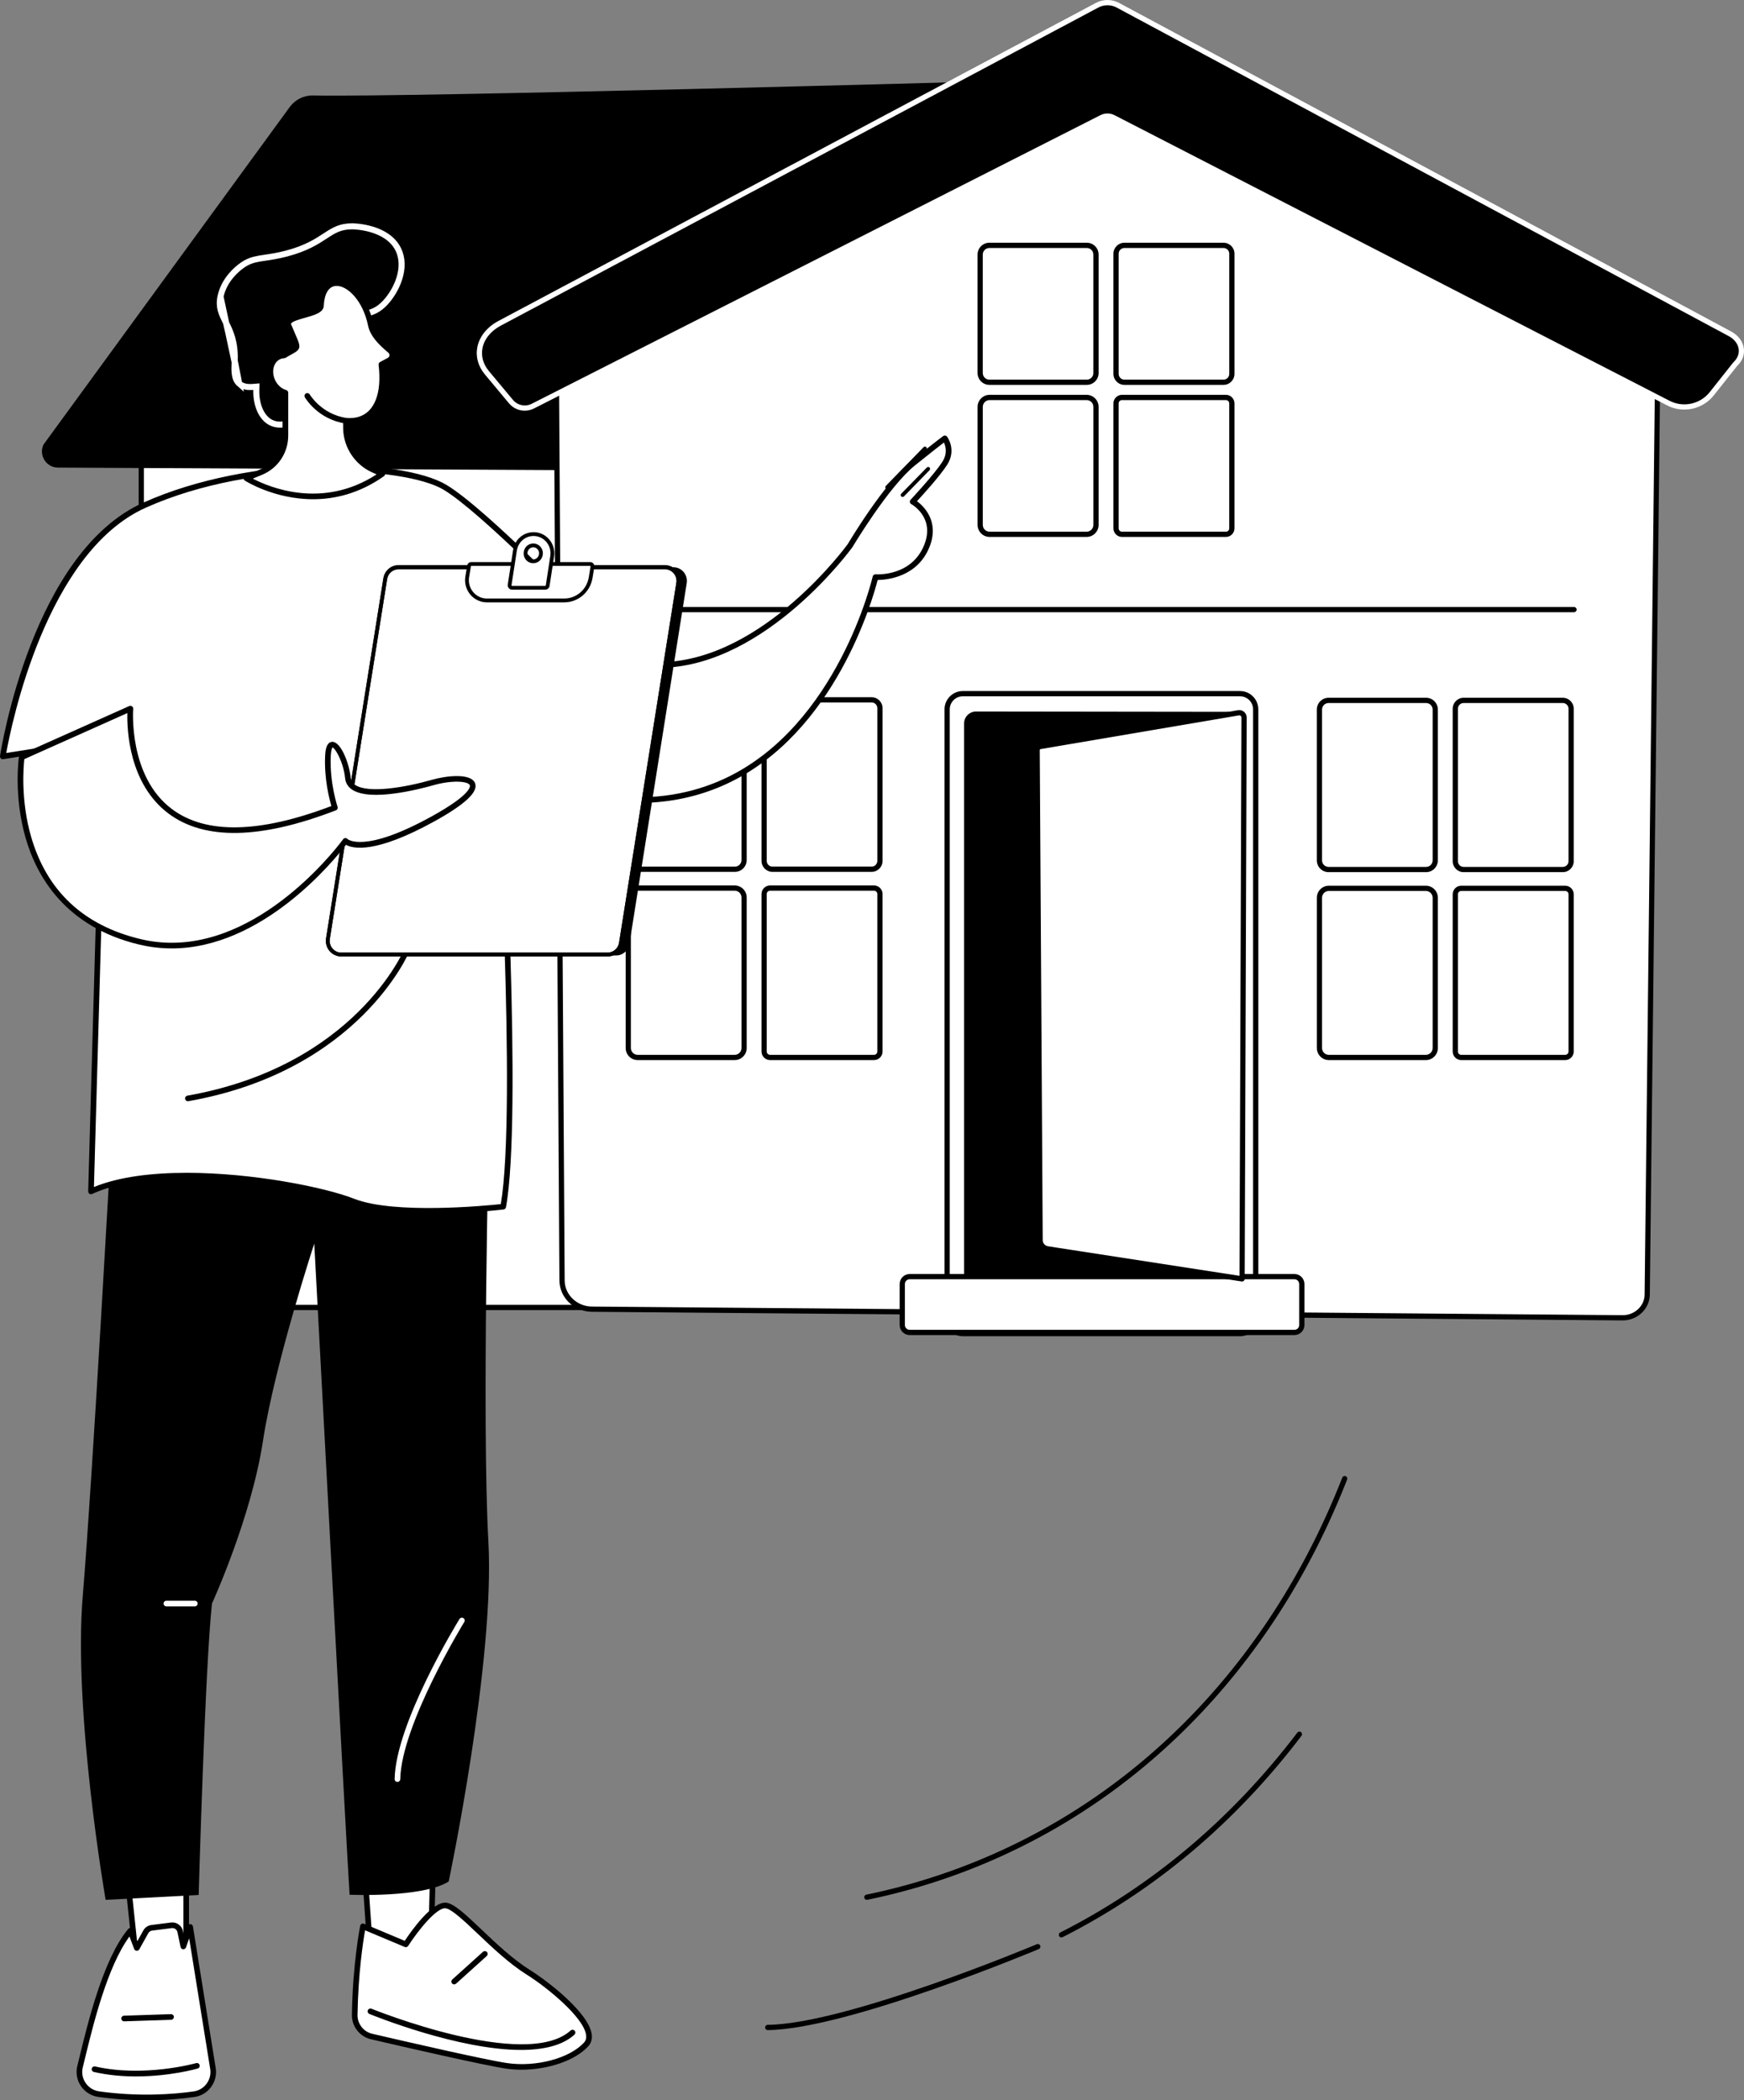
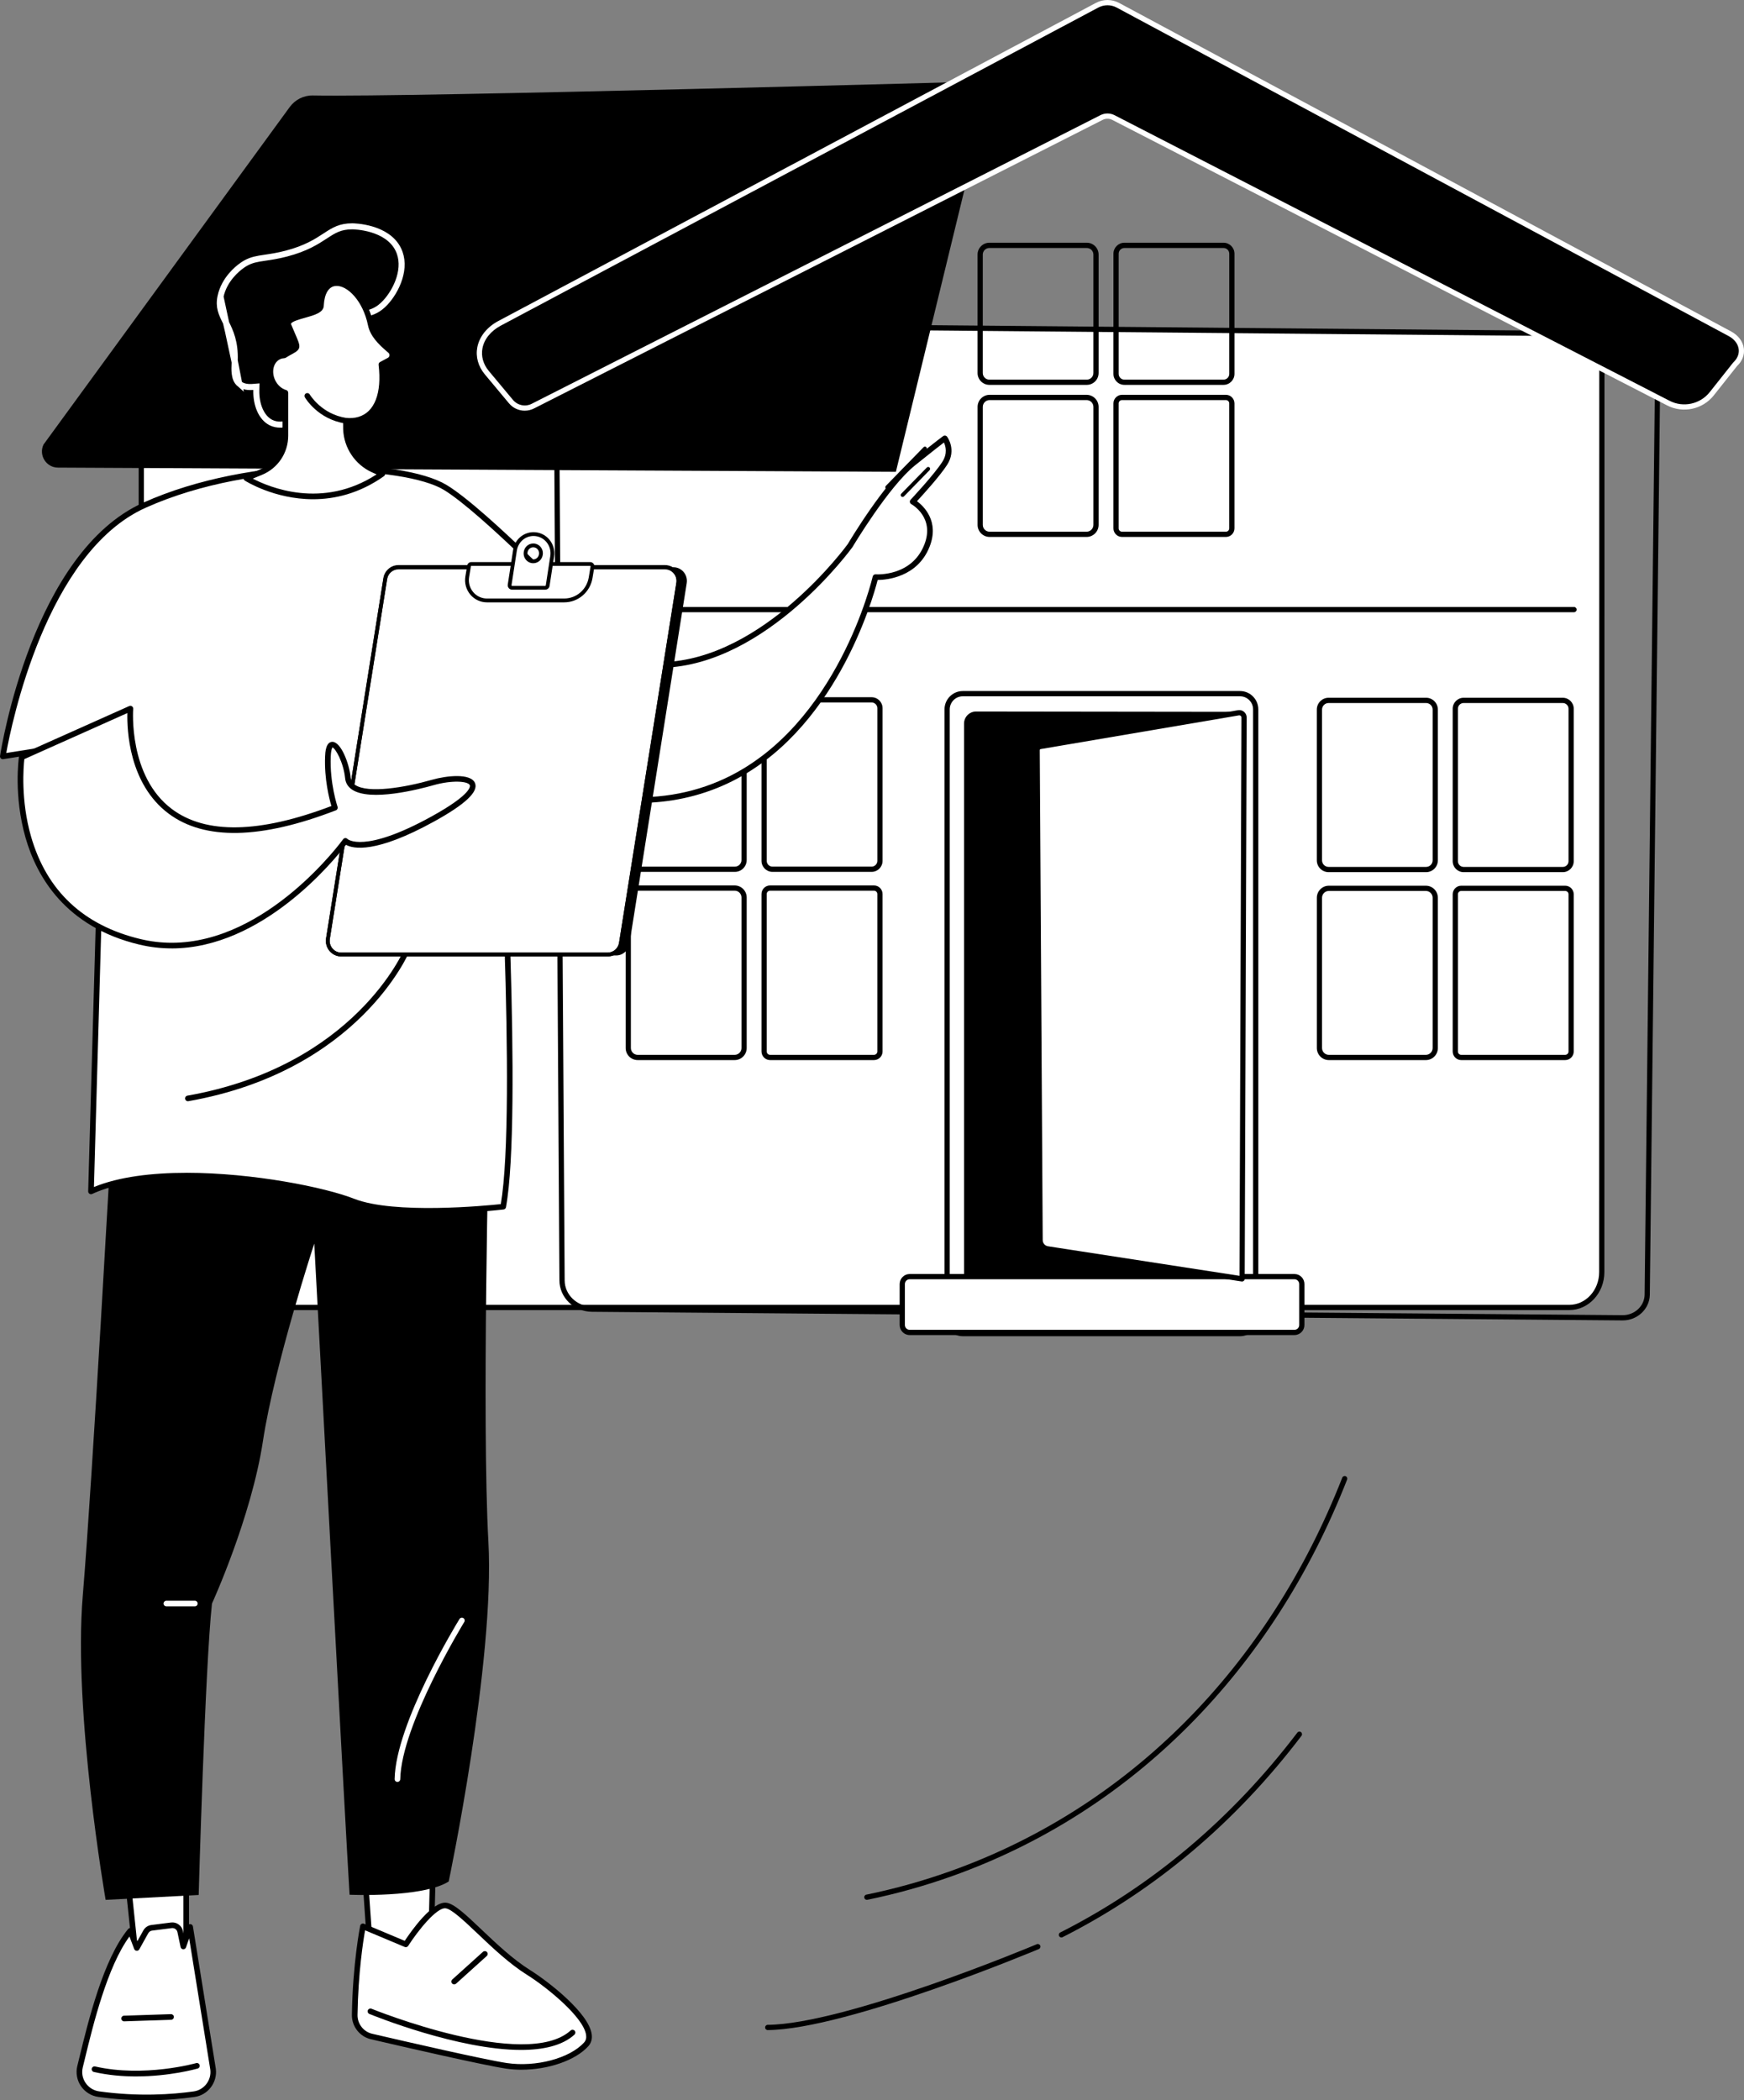
<svg xmlns="http://www.w3.org/2000/svg" width="289" height="348" viewBox="0 0 289 348" fill="none">
  <rect x="0" y="0" width="289" height="348" fill="#808080" stroke="none" />
  <path d="M260.047 216.64H23.41V53.149L265.447 55.311L265.429 210.782C265.429 214.016 263.018 216.638 260.047 216.638V216.64Z" fill="white" />
  <path d="M260.049 217.074H23.412C23.173 217.074 22.98 216.879 22.98 216.64V53.15C22.98 53.033 23.026 52.923 23.108 52.84C23.19 52.759 23.31 52.722 23.416 52.714L265.452 54.876C265.69 54.878 265.88 55.071 265.88 55.31L265.862 210.78C265.862 214.25 263.254 217.072 260.047 217.072L260.049 217.074ZM23.843 216.204H260.049C262.779 216.204 264.999 213.772 264.999 210.782L265.017 55.742L23.845 53.588V216.204H23.843Z" fill="black" />
  <path d="M148.456 78.177L9.6 77.479C7.659 77.469 6.382 75.442 7.202 73.672L48.008 17.738C48.906 16.505 50.342 15.787 51.861 15.817C68.209 16.14 164.19 13.458 164.19 13.458L148.458 78.175L148.456 78.177Z" fill="black" />
  <path d="M75.674 143.614H59.236C58.238 143.614 57.426 142.797 57.426 141.793V116.497C57.426 115.493 58.238 114.677 59.236 114.677H75.674C76.673 114.677 77.485 115.493 77.485 116.497V141.793C77.485 142.797 76.673 143.614 75.674 143.614ZM59.236 115.546C58.714 115.546 58.291 115.972 58.291 116.497V141.793C58.291 142.318 58.714 142.744 59.236 142.744H75.674C76.196 142.744 76.62 142.318 76.62 141.793V116.497C76.62 115.972 76.196 115.546 75.674 115.546H59.236Z" fill="black" />
  <path d="M53.023 143.614H36.864C35.789 143.614 34.914 142.735 34.914 141.654V116.635C34.914 115.555 35.789 114.675 36.864 114.675H53.023C54.098 114.675 54.973 115.555 54.973 116.635V141.654C54.973 142.735 54.098 143.614 53.023 143.614ZM36.864 115.547C36.266 115.547 35.779 116.036 35.779 116.637V141.656C35.779 142.257 36.266 142.746 36.864 142.746H53.023C53.622 142.746 54.108 142.257 54.108 141.656V116.637C54.108 116.036 53.622 115.547 53.023 115.547H36.864Z" fill="black" />
  <path d="M76.067 174.8H58.842C58.061 174.8 57.426 174.161 57.426 173.376V147.287C57.426 146.502 58.061 145.863 58.842 145.863H76.067C76.847 145.863 77.483 146.502 77.483 147.287V173.376C77.483 174.161 76.847 174.8 76.067 174.8ZM58.844 146.732C58.54 146.732 58.293 146.981 58.293 147.287V173.376C58.293 173.682 58.54 173.93 58.844 173.93H76.069C76.373 173.93 76.62 173.682 76.62 173.376V147.287C76.62 146.981 76.373 146.732 76.069 146.732H58.844Z" fill="black" />
  <path d="M52.986 174.8H36.905C35.808 174.8 34.918 173.902 34.918 172.802V147.862C34.918 146.76 35.81 145.864 36.905 145.864H52.986C54.083 145.864 54.973 146.762 54.973 147.862V172.802C54.973 173.904 54.081 174.8 52.986 174.8ZM36.905 146.732C36.285 146.732 35.781 147.239 35.781 147.862V172.802C35.781 173.425 36.285 173.932 36.905 173.932H52.986C53.606 173.932 54.11 173.425 54.11 172.802V147.862C54.11 147.239 53.606 146.732 52.986 146.732H36.905Z" fill="black" />
-   <path d="M93.133 212.141L92.168 57.36L185.534 15.45L274.73 57.976L272.957 214.565C272.902 216.683 271.084 218.368 268.872 218.35L98.081 216.922C95.34 216.898 93.131 214.764 93.131 212.141H93.133Z" fill="white" />
  <path d="M268.913 218.784C268.899 218.784 268.887 218.784 268.874 218.784L98.083 217.356C95.118 217.33 92.705 214.993 92.703 212.143L91.738 57.362C91.738 57.191 91.838 57.033 91.995 56.962L185.361 15.052C185.477 15.001 185.608 15.003 185.722 15.056L274.918 57.581C275.071 57.654 275.168 57.81 275.166 57.98L273.393 214.569C273.334 216.902 271.325 218.784 268.911 218.784H268.913ZM92.607 57.642L93.57 212.139C93.57 214.518 95.598 216.468 98.091 216.488L268.881 217.916C268.891 217.916 268.903 217.916 268.913 217.916C270.864 217.916 272.484 216.415 272.531 214.555L274.301 58.252L185.534 15.932L92.607 57.645V57.642Z" fill="black" />
  <path d="M258.975 144.511H242.537C241.539 144.511 240.727 143.694 240.727 142.69V117.435C240.727 116.431 241.539 115.615 242.537 115.615H258.975C259.974 115.615 260.786 116.431 260.786 117.435V142.69C260.786 143.694 259.974 144.511 258.975 144.511ZM242.537 116.486C242.015 116.486 241.592 116.912 241.592 117.437V142.692C241.592 143.217 242.015 143.643 242.537 143.643H258.975C259.497 143.643 259.921 143.217 259.921 142.692V117.437C259.921 116.912 259.497 116.486 258.975 116.486H242.537Z" fill="black" />
  <path d="M236.32 144.51H220.161C219.086 144.51 218.211 143.631 218.211 142.55V117.575C218.211 116.494 219.086 115.614 220.161 115.614H236.32C237.395 115.614 238.27 116.494 238.27 117.575V142.55C238.27 143.631 237.395 144.51 236.32 144.51ZM220.161 116.486C219.562 116.486 219.076 116.975 219.076 117.577V142.552C219.076 143.153 219.562 143.642 220.161 143.642H236.32C236.919 143.642 237.405 143.153 237.405 142.552V117.577C237.405 116.975 236.919 116.486 236.32 116.486H220.161Z" fill="black" />
  <path d="M259.367 175.649H242.143C241.362 175.649 240.727 175.01 240.727 174.225V148.179C240.727 147.394 241.362 146.755 242.143 146.755H259.367C260.148 146.755 260.784 147.394 260.784 148.179V174.225C260.784 175.01 260.148 175.649 259.367 175.649ZM242.145 147.625C241.841 147.625 241.593 147.873 241.593 148.179V174.225C241.593 174.531 241.841 174.779 242.145 174.779H259.369C259.673 174.779 259.921 174.531 259.921 174.225V148.179C259.921 147.873 259.673 147.625 259.369 147.625H242.145Z" fill="black" />
  <path d="M236.283 175.649H220.202C219.105 175.649 218.215 174.751 218.215 173.651V148.755C218.215 147.652 219.107 146.757 220.202 146.757H236.283C237.379 146.757 238.27 147.654 238.27 148.755V173.651C238.27 174.753 237.378 175.649 236.283 175.649ZM220.2 147.625C219.58 147.625 219.076 148.132 219.076 148.755V173.651C219.076 174.274 219.58 174.781 220.2 174.781H236.281C236.901 174.781 237.405 174.274 237.405 173.651V148.755C237.405 148.132 236.901 147.625 236.281 147.625H220.2Z" fill="black" />
  <path d="M202.756 63.769H186.318C185.32 63.769 184.508 62.952 184.508 61.948V42.041C184.508 41.037 185.32 40.22 186.318 40.22H202.756C203.755 40.22 204.567 41.037 204.567 42.041V61.948C204.567 62.952 203.755 63.769 202.756 63.769ZM186.32 41.092C185.798 41.092 185.375 41.518 185.375 42.042V61.95C185.375 62.475 185.798 62.901 186.32 62.901H202.758C203.28 62.901 203.704 62.475 203.704 61.95V42.042C203.704 41.518 203.28 41.092 202.758 41.092H186.32Z" fill="black" />
  <path d="M180.102 63.769H163.942C162.867 63.769 161.992 62.889 161.992 61.808V42.18C161.992 41.099 162.867 40.22 163.942 40.22H180.102C181.176 40.22 182.051 41.099 182.051 42.18V61.808C182.051 62.889 181.176 63.769 180.102 63.769ZM163.942 41.092C163.344 41.092 162.857 41.581 162.857 42.182V61.81C162.857 62.411 163.344 62.901 163.942 62.901H180.102C180.7 62.901 181.186 62.411 181.186 61.81V42.182C181.186 41.581 180.7 41.092 180.102 41.092H163.942Z" fill="black" />
  <path d="M203.149 88.967H185.924C185.143 88.967 184.508 88.328 184.508 87.543V66.844C184.508 66.059 185.143 65.42 185.924 65.42H203.149C203.929 65.42 204.565 66.059 204.565 66.844V87.543C204.565 88.328 203.929 88.967 203.149 88.967ZM185.924 66.29C185.62 66.29 185.373 66.538 185.373 66.844V87.543C185.373 87.848 185.62 88.097 185.924 88.097H203.149C203.453 88.097 203.7 87.848 203.7 87.543V66.844C203.7 66.538 203.453 66.29 203.149 66.29H185.924Z" fill="black" />
  <path d="M180.064 88.967H163.983C162.887 88.967 161.996 88.069 161.996 86.969V67.42C161.996 66.317 162.889 65.422 163.983 65.422H180.064C181.161 65.422 182.051 66.319 182.051 67.42V86.969C182.051 88.071 181.159 88.967 180.064 88.967ZM163.983 66.29C163.363 66.29 162.859 66.797 162.859 67.42V86.969C162.859 87.592 163.363 88.099 163.983 88.099H180.064C180.684 88.099 181.188 87.592 181.188 86.969V67.42C181.188 66.797 180.684 66.29 180.064 66.29H163.983Z" fill="black" />
  <path d="M144.44 144.463H128.002C127.003 144.463 126.191 143.646 126.191 142.642V117.346C126.191 116.342 127.003 115.525 128.002 115.525H144.44C145.438 115.525 146.25 116.342 146.25 117.346V142.642C146.25 143.646 145.438 144.463 144.44 144.463ZM128.002 116.395C127.48 116.395 127.056 116.821 127.056 117.346V142.642C127.056 143.167 127.48 143.593 128.002 143.593H144.44C144.962 143.593 145.385 143.167 145.385 142.642V117.346C145.385 116.821 144.962 116.395 144.44 116.395H128.002Z" fill="black" />
  <path d="M121.785 144.463H105.625C104.551 144.463 103.676 143.583 103.676 142.502V117.484C103.676 116.403 104.551 115.523 105.625 115.523H121.785C122.86 115.523 123.735 116.403 123.735 117.484V142.502C123.735 143.583 122.86 144.463 121.785 144.463ZM105.625 116.395C105.027 116.395 104.541 116.884 104.541 117.486V142.504C104.541 143.106 105.027 143.595 105.625 143.595H121.785C122.383 143.595 122.87 143.106 122.87 142.504V117.486C122.87 116.884 122.383 116.395 121.785 116.395H105.625Z" fill="black" />
  <path d="M144.832 175.648H127.608C126.827 175.648 126.191 175.009 126.191 174.224V148.135C126.191 147.35 126.827 146.711 127.608 146.711H144.832C145.613 146.711 146.248 147.35 146.248 148.135V174.224C146.248 175.009 145.613 175.648 144.832 175.648ZM127.608 147.581C127.304 147.581 127.056 147.829 127.056 148.135V174.224C127.056 174.53 127.304 174.778 127.608 174.778H144.832C145.136 174.778 145.383 174.53 145.383 174.224V148.135C145.383 147.829 145.136 147.581 144.832 147.581H127.608Z" fill="black" />
  <path d="M121.748 175.648H105.667C104.57 175.648 103.68 174.751 103.68 173.65V148.711C103.68 147.608 104.572 146.713 105.667 146.713H121.748C122.844 146.713 123.735 147.61 123.735 148.711V173.65C123.735 174.753 122.842 175.648 121.748 175.648ZM105.667 147.581C105.047 147.581 104.543 148.087 104.543 148.711V173.65C104.543 174.273 105.047 174.78 105.667 174.78H121.748C122.368 174.78 122.872 174.273 122.872 173.65V148.711C122.872 148.087 122.368 147.581 121.748 147.581H105.667Z" fill="black" />
  <path d="M185.248 0.869L286.657 55.297C288.807 56.45 289.215 58.796 287.536 60.354L283.662 65.24C281.94 67.411 278.935 68.062 276.478 66.796L184.508 19.475C183.894 19.158 183.165 19.156 182.549 19.47L88.314 67.287C87.072 67.918 85.562 67.605 84.666 66.534L80.677 61.754C78.407 59.036 79.341 55.405 82.777 53.575L181.806 0.864C182.882 0.29 184.171 0.294 185.246 0.869H185.248Z" fill="black" />
  <path d="M86.956 68.049C85.969 68.049 85.004 67.619 84.333 66.814L80.344 62.035C79.236 60.705 78.792 59.106 79.098 57.528C79.442 55.764 80.707 54.185 82.574 53.191L181.602 0.479C182.807 -0.162 184.246 -0.16 185.449 0.485L286.858 54.914C288.059 55.557 288.829 56.589 288.976 57.743C289.112 58.808 288.712 59.84 287.851 60.65L283.997 65.51C282.155 67.834 278.907 68.536 276.277 67.183L184.307 19.862C183.817 19.61 183.23 19.608 182.738 19.856L88.503 67.674C88.007 67.927 87.477 68.047 86.954 68.047L86.956 68.049ZM183.521 0.87C183.001 0.87 182.481 0.996 182.008 1.249L82.98 53.96C81.346 54.83 80.24 56.191 79.95 57.696C79.695 59.009 80.071 60.352 81.009 61.477L84.998 66.256C85.767 67.179 87.052 67.443 88.119 66.901L182.352 19.083C183.089 18.709 183.97 18.71 184.703 19.091L276.673 66.412C278.938 67.577 281.735 66.972 283.322 64.97L287.196 60.084C287.209 60.066 287.225 60.051 287.241 60.035C287.907 59.415 288.221 58.64 288.121 57.853C288.009 56.983 287.401 56.191 286.452 55.682L185.043 1.252C184.566 0.996 184.042 0.87 183.521 0.87Z" fill="white" />
  <path d="M205.491 114.937H159.542C158.11 114.937 156.949 116.104 156.949 117.544V218.361C156.949 219.801 158.11 220.968 159.542 220.968H205.491C206.923 220.968 208.084 219.801 208.084 218.361V117.544C208.084 116.104 206.923 114.937 205.491 114.937Z" fill="white" />
  <path d="M205.489 221.403H159.542C157.873 221.403 156.516 220.038 156.516 218.359V117.544C156.516 115.866 157.873 114.501 159.542 114.501H205.489C207.158 114.501 208.516 115.866 208.516 117.544V218.359C208.516 220.038 207.158 221.403 205.489 221.403ZM159.542 115.371C158.35 115.371 157.381 116.345 157.381 117.544V218.359C157.381 219.558 158.35 220.533 159.542 220.533H205.489C206.682 220.533 207.651 219.558 207.651 218.359V117.544C207.651 116.345 206.682 115.371 205.489 115.371H159.542Z" fill="black" />
  <path d="M204.005 217.066L161.741 217.224C160.642 217.224 159.754 216.328 159.754 215.226V119.892C159.754 118.788 160.644 117.894 161.741 117.894L204.73 117.948C205.515 117.948 206.144 118.596 206.129 119.385L204.007 217.068L204.005 217.066Z" fill="black" />
  <path d="M214.5 211.53H150.736C150.06 211.53 149.512 212.081 149.512 212.761V219.545C149.512 220.224 150.06 220.775 150.736 220.775H214.5C215.176 220.775 215.724 220.224 215.724 219.545V212.761C215.724 212.081 215.176 211.53 214.5 211.53Z" fill="white" />
  <path d="M214.503 221.21H150.739C149.825 221.21 149.082 220.462 149.082 219.545V212.761C149.082 211.842 149.825 211.097 150.739 211.097H214.503C215.417 211.097 216.158 211.844 216.158 212.761V219.545C216.158 220.464 215.415 221.21 214.503 221.21ZM150.739 211.965C150.302 211.965 149.947 212.322 149.947 212.761V219.545C149.947 219.985 150.302 220.342 150.739 220.342H214.503C214.94 220.342 215.295 219.985 215.295 219.545V212.761C215.295 212.322 214.94 211.965 214.503 211.965H150.739Z" fill="black" />
  <path d="M173.601 206.929C172.887 206.818 172.36 206.203 172.354 205.477L171.863 124.288C171.863 123.992 172.075 123.741 172.365 123.692L205.23 118.104C205.713 118.021 206.152 118.398 206.15 118.889L205.823 211.901L173.599 206.929H173.601Z" fill="white" />
  <path d="M205.826 212.337C205.805 212.337 205.783 212.337 205.762 212.332L173.538 207.359C172.608 207.215 171.93 206.426 171.924 205.479L171.434 124.29C171.434 123.777 171.796 123.347 172.297 123.263L205.161 117.675C205.516 117.614 205.879 117.714 206.156 117.949C206.43 118.184 206.589 118.527 206.587 118.89L206.26 211.902C206.26 212.028 206.205 212.148 206.109 212.231C206.03 212.298 205.93 212.336 205.828 212.336L205.826 212.337ZM205.367 118.527C205.348 118.527 205.326 118.527 205.305 118.533L172.44 124.121C172.357 124.134 172.299 124.205 172.299 124.288L172.789 205.473C172.793 205.988 173.162 206.42 173.67 206.499L205.397 211.395L205.722 118.886C205.722 118.74 205.644 118.651 205.597 118.612C205.558 118.578 205.479 118.527 205.369 118.527H205.367Z" fill="black" />
  <path d="M260.831 101.44H102.197C101.958 101.44 101.766 101.245 101.766 101.006C101.766 100.768 101.96 100.572 102.197 100.572H260.831C261.07 100.572 261.263 100.768 261.263 101.006C261.263 101.245 261.068 101.44 260.831 101.44Z" fill="black" />
  <path d="M143.643 314.79C143.441 314.79 143.261 314.648 143.22 314.443C143.172 314.208 143.323 313.977 143.557 313.93C148.288 312.963 153.003 311.644 157.573 310.01C187.046 299.476 210.078 276.331 222.427 244.838C222.515 244.615 222.766 244.504 222.988 244.593C223.209 244.682 223.319 244.934 223.231 245.157C210.788 276.888 187.573 300.211 157.861 310.831C153.252 312.478 148.498 313.807 143.728 314.784C143.698 314.79 143.669 314.792 143.641 314.792L143.643 314.79Z" fill="black" />
  <path d="M127.217 336.371C126.979 336.371 126.787 336.179 126.785 335.939C126.785 335.698 126.975 335.503 127.215 335.501C140.175 335.398 171.51 322.279 171.803 322.147C172.02 322.048 172.275 322.147 172.373 322.366C172.472 322.585 172.373 322.841 172.156 322.94C171.862 323.072 140.334 336.268 127.221 336.371H127.217Z" fill="black" />
  <path d="M175.886 321.023C175.727 321.023 175.576 320.937 175.5 320.785C175.392 320.57 175.478 320.309 175.692 320.201C190.9 312.508 204.12 301.368 214.982 287.086C215.127 286.894 215.398 286.859 215.588 287.005C215.778 287.151 215.814 287.423 215.669 287.614C204.726 302.001 191.406 313.226 176.08 320.978C176.017 321.009 175.951 321.023 175.886 321.023Z" fill="black" />
  <path d="M21.266 312.373L22.554 324.651L30.856 325.623V311.067L21.266 312.373Z" fill="white" />
  <path d="M30.855 326.09C30.836 326.09 30.819 326.09 30.8 326.086L22.499 325.114C22.281 325.089 22.111 324.917 22.088 324.699L20.8 312.421C20.772 312.169 20.951 311.943 21.2 311.909L30.79 310.602C30.924 310.583 31.058 310.625 31.161 310.713C31.261 310.801 31.32 310.929 31.32 311.065V325.623C31.32 325.757 31.263 325.883 31.163 325.971C31.077 326.046 30.966 326.088 30.853 326.088L30.855 326.09ZM22.979 324.229L30.387 325.099V311.601L21.776 312.775L22.979 324.232V324.229Z" fill="black" />
  <path d="M32.164 346.996C28.704 347.482 23.03 347.912 16.372 346.99C14.188 346.688 12.743 344.57 13.268 342.43C14.735 336.469 17.262 325.163 21.597 319.925L22.674 322.766L24.162 320.091C24.365 319.724 24.732 319.477 25.149 319.424L28.407 319.012C29.088 318.926 29.721 319.376 29.861 320.047L30.378 322.513L31.514 319.276L35.304 342.841C35.571 344.855 34.171 346.713 32.159 346.996H32.164Z" fill="white" />
  <path d="M24.311 348C21.885 348 19.186 347.851 16.303 347.451C15.128 347.288 14.074 346.634 13.41 345.653C12.748 344.679 12.53 343.462 12.812 342.318L13.127 341.031C14.623 334.881 17.127 324.592 21.235 319.626C21.342 319.498 21.508 319.437 21.671 319.462C21.835 319.49 21.973 319.603 22.032 319.758L22.753 321.66L23.752 319.863C24.026 319.368 24.525 319.031 25.087 318.96L28.345 318.547C29.254 318.432 30.126 319.048 30.314 319.951L30.488 320.782L31.071 319.121C31.142 318.92 31.343 318.792 31.553 318.811C31.764 318.83 31.938 318.991 31.972 319.201L35.762 342.766C36.062 345.041 34.473 347.141 32.221 347.457C30.186 347.744 27.479 348 24.307 348H24.311ZM21.453 320.866C17.772 325.884 15.446 335.441 14.034 341.253L13.72 342.542C13.498 343.443 13.663 344.363 14.185 345.129C14.7 345.89 15.522 346.399 16.435 346.527C22.981 347.432 28.567 347.03 32.099 346.533C33.847 346.288 35.079 344.658 34.846 342.902L31.349 321.166L30.821 322.668C30.752 322.865 30.557 322.993 30.35 322.978C30.14 322.966 29.966 322.813 29.925 322.61L29.405 320.143C29.315 319.714 28.904 319.418 28.464 319.475L25.206 319.888C24.938 319.921 24.701 320.083 24.569 320.319L23.081 322.995C22.993 323.154 22.822 323.246 22.639 323.234C22.459 323.221 22.302 323.104 22.237 322.934L21.453 320.868V320.866Z" fill="black" />
  <path d="M22.549 344.051C20.336 344.051 17.942 343.854 15.555 343.311C15.303 343.255 15.146 343.003 15.203 342.752C15.262 342.5 15.511 342.343 15.762 342.4C23.896 344.254 32.416 341.87 32.502 341.847C32.749 341.775 33.006 341.92 33.078 342.167C33.149 342.414 33.004 342.674 32.757 342.743C32.501 342.817 28.097 344.049 22.549 344.049V344.051Z" fill="black" />
  <path d="M20.563 334.921C20.312 334.921 20.106 334.722 20.098 334.47C20.09 334.213 20.291 333.997 20.548 333.988L28.33 333.731C28.586 333.729 28.804 333.923 28.812 334.181C28.82 334.439 28.619 334.655 28.362 334.663L20.58 334.921C20.58 334.921 20.569 334.921 20.563 334.921Z" fill="black" />
  <path d="M60.152 305.835L61.397 323.752H71.387L71.85 305.835H60.152Z" fill="white" />
  <path d="M71.382 324.219H61.394C61.149 324.219 60.946 324.029 60.929 323.786L59.685 305.869C59.676 305.739 59.72 305.613 59.808 305.519C59.896 305.425 60.02 305.37 60.15 305.37H71.848C71.973 305.37 72.095 305.421 72.183 305.511C72.271 305.601 72.319 305.722 72.315 305.848L71.85 323.765C71.843 324.018 71.636 324.219 71.382 324.219ZM61.828 323.287H70.926L71.366 306.305H60.646L61.826 323.287H61.828Z" fill="black" />
  <path d="M58.782 333.868C58.757 335.563 59.915 337.05 61.566 337.434C67.309 338.77 80.246 341.746 83.935 342.295C88.725 343.007 94.611 341.54 97.142 338.739C99.673 335.938 91.476 329.25 87.585 326.815C81.806 323.201 76.254 316.054 73.926 315.733C71.598 315.412 67.253 322.165 67.253 322.165L60.15 319.182C60.15 319.182 58.912 325.269 58.784 333.865L58.782 333.868Z" fill="white" />
  <path d="M86.438 342.942C85.568 342.942 84.703 342.881 83.863 342.758C80.135 342.202 66.952 339.168 61.458 337.888C59.608 337.457 58.286 335.764 58.313 333.859C58.441 325.319 59.675 319.15 59.687 319.089C59.715 318.953 59.803 318.836 59.926 318.769C60.05 318.704 60.197 318.698 60.324 318.752L67.069 321.585C68.169 319.923 71.674 314.951 73.986 315.272C75.301 315.454 77.187 317.244 79.796 319.718C82.228 322.025 84.984 324.642 87.827 326.419C90.951 328.374 97.559 333.543 98.05 337.05C98.161 337.84 97.97 338.513 97.484 339.049C95.349 341.412 90.827 342.938 86.438 342.938V342.942ZM60.498 319.837C60.199 321.53 59.35 326.896 59.245 333.874C59.224 335.34 60.243 336.648 61.667 336.979C67.151 338.255 80.305 341.283 83.999 341.834C88.801 342.548 94.418 341.052 96.788 338.427C97.084 338.098 97.195 337.691 97.124 337.182C96.709 334.207 90.54 329.22 87.33 327.213C84.407 325.386 81.616 322.735 79.152 320.397C76.952 318.31 74.874 316.338 73.856 316.198C72.378 315.993 69.257 319.907 67.639 322.421C67.515 322.612 67.274 322.687 67.065 322.599L60.494 319.84L60.498 319.837Z" fill="black" />
  <path d="M86.336 339.659C75.954 339.659 61.998 334.021 61.212 333.698C60.973 333.6 60.86 333.328 60.956 333.091C61.053 332.852 61.327 332.739 61.564 332.835C61.819 332.94 87.118 343.163 94.564 336.437C94.757 336.265 95.05 336.28 95.224 336.47C95.396 336.661 95.381 336.957 95.191 337.13C93.152 338.972 89.961 339.659 86.336 339.659Z" fill="black" />
  <path d="M75.264 328.801C75.137 328.801 75.011 328.749 74.917 328.646C74.745 328.456 74.76 328.16 74.95 327.988L80.031 323.406C80.224 323.234 80.517 323.249 80.691 323.44C80.863 323.63 80.848 323.926 80.658 324.098L75.577 328.68C75.487 328.76 75.376 328.799 75.264 328.799V328.801Z" fill="black" />
  <path d="M18.431 189.037C18.431 189.037 15.336 245.045 13.717 264.38C12.097 283.715 17.505 314.794 17.505 314.794L32.924 313.984C32.924 313.984 33.98 276.195 35.126 265.7C35.126 265.7 41.638 251.473 43.57 238.787C45.5 226.1 52.075 206.058 52.075 206.058C52.075 206.058 57.413 306.084 57.929 313.944C57.929 313.944 70.021 314.482 74.354 311.754C74.354 311.754 82.035 275.282 80.931 255.438C79.829 235.593 81.04 186.292 81.04 186.292L18.431 189.037Z" fill="black" />
  <path d="M32.285 266.166H27.573C27.315 266.166 27.105 265.956 27.105 265.698C27.105 265.441 27.315 265.231 27.573 265.231H32.285C32.543 265.231 32.752 265.441 32.752 265.698C32.752 265.956 32.543 266.166 32.285 266.166Z" fill="white" />
  <path d="M65.862 295.256C65.862 295.256 65.856 295.256 65.853 295.256C65.596 295.252 65.39 295.038 65.395 294.78C65.564 285.536 75.712 268.961 76.143 268.261C76.277 268.041 76.567 267.974 76.784 268.108C77.004 268.242 77.072 268.531 76.937 268.749C76.833 268.919 66.493 285.809 66.327 294.797C66.323 295.053 66.113 295.256 65.86 295.256H65.862Z" fill="white" />
  <path d="M85.919 99.459C87.042 99.371 92.55 110.654 109.792 110.18C127.034 109.707 140.867 90.414 140.867 90.414C140.867 90.414 146.822 80.373 151.341 76.742C155.861 73.113 156.569 72.633 156.569 72.633C156.569 72.633 157.985 74.521 156.569 76.742C155.153 78.963 151.241 83.12 151.241 83.12C151.241 83.12 155.551 85.486 153.606 90.414C151.371 96.081 145.072 95.627 145.072 95.627C145.072 95.627 132.289 152.224 79.457 125.329L85.919 99.457V99.459Z" fill="white" />
  <path d="M105.654 133.048C97.631 133.048 88.799 130.611 79.243 125.746C79.05 125.648 78.95 125.428 79.002 125.218L85.464 99.346C85.512 99.151 85.68 99.008 85.881 98.994C86.344 98.958 86.708 99.365 87.591 100.347C90.203 103.262 96.319 110.086 109.779 109.715C126.596 109.254 140.351 90.334 140.488 90.143C140.71 89.764 146.516 80.021 151.048 76.382C155.53 72.78 156.278 72.269 156.307 72.25C156.512 72.111 156.793 72.157 156.942 72.357C157.007 72.445 158.534 74.531 156.963 76.998C155.783 78.848 152.975 81.938 151.955 83.042C153.093 83.891 155.695 86.395 154.042 90.587C152.041 95.66 146.908 96.085 145.439 96.1C144.634 99.243 138.38 121.453 120.566 129.813C115.971 131.969 110.993 133.048 105.658 133.048H105.654ZM79.997 125.082C95.498 132.893 109.008 134.202 120.161 128.971C138.839 120.206 144.561 95.771 144.615 95.524C144.666 95.3 144.875 95.147 145.103 95.161C145.347 95.178 151.092 95.516 153.17 90.244C154.934 85.77 151.173 83.619 151.012 83.531C150.886 83.462 150.798 83.336 150.777 83.193C150.754 83.051 150.801 82.906 150.899 82.801C150.937 82.76 154.796 78.653 156.173 76.493C157.038 75.137 156.701 73.926 156.422 73.32C155.848 73.756 154.526 74.781 151.63 77.106C147.228 80.643 141.326 90.552 141.265 90.65C141.104 90.879 127.076 110.172 109.802 110.645C109.44 110.656 109.08 110.66 108.728 110.66C95.582 110.66 89.522 103.899 86.893 100.967C86.65 100.697 86.405 100.423 86.206 100.219L79.995 125.08L79.997 125.082Z" fill="black" />
  <path d="M0.469 125.331C0.469 125.331 5.642 91.934 23.923 83.719C42.202 75.501 66.933 76.645 73.753 80.748C80.573 84.85 98.347 103.404 98.347 103.404L82.641 125.331C82.641 125.331 86.23 184.359 83.393 199.941C83.393 199.941 65.921 201.98 58.51 199.061C51.099 196.143 26.731 192.053 15.083 197.404L17.199 122.672L0.471 125.331H0.469Z" fill="white" />
  <path d="M71.058 201.108C66.417 201.108 61.508 200.744 58.334 199.495C51.038 196.622 26.915 192.48 15.274 197.829C15.127 197.896 14.957 197.884 14.821 197.794C14.687 197.706 14.607 197.553 14.612 197.391L16.713 123.221L0.54 125.792C0.393 125.815 0.242 125.767 0.138 125.662C0.033 125.557 -0.018 125.406 0.006 125.26C0.219 123.885 5.428 91.52 23.728 83.294C41.743 75.195 66.637 75.925 73.989 80.348C80.784 84.436 97.953 102.321 98.68 103.081C98.835 103.243 98.854 103.494 98.722 103.676L83.112 125.469C83.32 128.952 86.588 184.973 83.847 200.025C83.81 200.226 83.646 200.381 83.443 200.404C83.032 200.452 77.287 201.108 71.058 201.108ZM30.913 194.326C41.961 194.326 53.892 196.742 58.677 198.625C65.328 201.245 80.508 199.778 82.991 199.514C85.675 183.657 82.207 125.943 82.171 125.358C82.165 125.251 82.194 125.144 82.257 125.059L97.739 103.446C95.487 101.112 79.743 84.897 73.51 81.146C67.092 77.284 42.401 75.92 24.111 84.142C7.649 91.543 1.872 120.128 1.036 124.767L17.122 122.211C17.26 122.19 17.398 122.23 17.503 122.322C17.608 122.414 17.664 122.546 17.662 122.687L15.567 196.685C19.701 194.978 25.189 194.33 30.913 194.33V194.326Z" fill="black" />
  <path d="M31.134 182.469C30.912 182.469 30.715 182.309 30.675 182.083C30.631 181.83 30.799 181.587 31.054 181.543C58.837 176.631 66.948 157.395 67.026 157.202C67.122 156.963 67.394 156.848 67.633 156.944C67.872 157.041 67.987 157.313 67.891 157.552C67.811 157.751 59.531 177.457 31.216 182.46C31.188 182.465 31.161 182.467 31.134 182.467V182.469Z" fill="black" />
  <path d="M147.017 81.046C146.937 81.046 146.859 81.016 146.797 80.956C146.673 80.834 146.672 80.633 146.793 80.508L153.049 74.095C153.17 73.97 153.37 73.969 153.494 74.09C153.618 74.212 153.62 74.413 153.498 74.538L147.242 80.951C147.181 81.014 147.1 81.046 147.018 81.046H147.017Z" fill="black" />
  <path d="M149.568 82.345C149.488 82.345 149.408 82.314 149.348 82.254C149.224 82.132 149.223 81.931 149.344 81.807L153.587 77.465C153.708 77.34 153.908 77.338 154.032 77.46C154.156 77.582 154.158 77.783 154.037 77.908L149.793 82.25C149.732 82.313 149.65 82.345 149.569 82.345H149.568Z" fill="black" />
  <path d="M102.104 158.312H57.949C56.578 158.312 55.532 157.06 55.752 155.679L65.249 95.899C65.422 94.8 66.354 93.991 67.445 93.991H111.6C112.971 93.991 114.017 95.243 113.797 96.624L104.3 156.405C104.126 157.503 103.195 158.312 102.104 158.312Z" fill="black" />
  <path d="M100.694 158.158H56.538C55.168 158.158 54.122 156.907 54.342 155.529L63.838 95.852C64.012 94.754 64.944 93.948 66.035 93.948H110.19C111.561 93.948 112.607 95.199 112.387 96.578L102.89 156.254C102.716 157.352 101.785 158.158 100.694 158.158Z" fill="white" />
  <path d="M100.695 158.474H56.539C55.8 158.474 55.099 158.147 54.617 157.578C54.126 156.998 53.912 156.234 54.033 155.478L63.53 95.801C63.73 94.543 64.784 93.631 66.037 93.631H110.193C110.932 93.631 111.633 93.958 112.115 94.527C112.606 95.107 112.819 95.871 112.699 96.627L103.202 156.304C103.003 157.562 101.948 158.474 100.695 158.474ZM66.036 94.263C65.095 94.263 64.3 94.952 64.15 95.901L54.654 155.578C54.562 156.151 54.724 156.73 55.096 157.168C55.46 157.597 55.986 157.842 56.541 157.842H100.696C101.638 157.842 102.432 157.153 102.583 156.204L112.08 96.527C112.171 95.955 112.01 95.375 111.639 94.938C111.275 94.509 110.749 94.263 110.194 94.263H66.039H66.036Z" fill="black" />
  <path d="M100.696 158.474H56.54C55.8 158.474 55.098 158.147 54.616 157.578C54.125 157 53.913 156.235 54.033 155.482L63.529 95.879C63.729 94.622 64.783 93.711 66.037 93.711H110.192C110.932 93.711 111.634 94.038 112.116 94.608C112.607 95.186 112.82 95.95 112.698 96.703L103.202 156.307C103.002 157.564 101.948 158.474 100.694 158.474H100.696ZM66.037 94.341C65.096 94.341 64.301 95.029 64.151 95.976L54.655 155.58C54.563 156.151 54.724 156.729 55.095 157.166C55.459 157.595 55.985 157.84 56.542 157.84H100.697C101.638 157.84 102.433 157.152 102.584 156.205L112.081 96.602C112.172 96.031 112.011 95.453 111.64 95.015C111.276 94.586 110.75 94.341 110.194 94.341H66.038H66.037Z" fill="black" />
  <path d="M93.485 99.491H80.685C78.64 99.491 77.085 97.619 77.426 95.568L77.725 93.769C77.755 93.587 77.911 93.453 78.094 93.453H97.809C98.04 93.453 98.215 93.664 98.177 93.897L97.874 95.72C97.512 97.899 95.658 99.493 93.485 99.493V99.491Z" fill="white" />
  <path d="M93.487 99.806H80.686C79.628 99.806 78.625 99.337 77.936 98.519C77.236 97.689 76.938 96.593 77.118 95.514L77.417 93.716C77.473 93.38 77.758 93.136 78.095 93.136H97.81C98.011 93.136 98.202 93.225 98.333 93.38C98.466 93.536 98.522 93.743 98.489 93.947L98.186 95.77C97.797 98.109 95.822 99.806 93.488 99.806H93.487ZM78.093 93.767C78.065 93.767 78.04 93.789 78.036 93.819L77.737 95.618C77.588 96.513 77.835 97.421 78.416 98.109C78.985 98.785 79.812 99.172 80.686 99.172H93.487C95.512 99.172 97.227 97.696 97.565 95.663L97.867 93.84C97.871 93.814 97.861 93.797 97.853 93.787C97.844 93.777 97.831 93.767 97.81 93.767H78.095H78.093Z" fill="black" />
  <path d="M84.869 97.39H90.335C90.541 97.39 90.718 97.254 90.752 97.044L91.501 92.181C91.802 90.246 90.337 88.493 88.419 88.493C86.884 88.493 85.578 89.628 85.337 91.176L84.451 96.906C84.409 97.169 84.608 97.39 84.869 97.39ZM87.105 91.489L87.111 91.453C87.214 90.826 87.746 90.367 88.369 90.367C89.158 90.367 89.757 91.091 89.627 91.885L89.621 91.92C89.519 92.547 88.987 93.006 88.363 93.006C87.575 93.006 86.975 92.282 87.105 91.489Z" fill="white" />
  <path d="M90.335 97.705H84.87C84.65 97.705 84.443 97.611 84.305 97.446C84.168 97.284 84.108 97.07 84.142 96.856L85.028 91.127C85.293 89.417 86.721 88.176 88.421 88.176C89.417 88.176 90.361 88.616 91.014 89.382C91.682 90.167 91.973 91.204 91.815 92.23L91.066 97.091C91.009 97.447 90.704 97.705 90.338 97.705H90.335ZM88.42 88.809C87.032 88.809 85.867 89.824 85.648 91.224L84.763 96.955C84.757 96.988 84.763 97.015 84.783 97.037C84.794 97.051 84.821 97.074 84.87 97.074H90.335C90.351 97.074 90.43 97.07 90.442 96.995L91.191 92.134C91.323 91.292 91.083 90.438 90.535 89.796C90.002 89.169 89.231 88.81 88.42 88.81V88.809ZM88.363 93.323C87.899 93.323 87.46 93.118 87.158 92.759C86.85 92.393 86.718 91.913 86.795 91.438L86.801 91.402C86.929 90.619 87.588 90.051 88.369 90.051C88.832 90.051 89.272 90.256 89.574 90.615C89.882 90.98 90.013 91.461 89.936 91.936L89.93 91.972C89.802 92.755 89.143 93.323 88.363 93.323ZM88.369 90.682C87.898 90.682 87.5 91.028 87.421 91.504L87.416 91.54C87.367 91.831 87.449 92.127 87.637 92.35C87.819 92.567 88.083 92.69 88.363 92.69C88.834 92.69 89.231 92.345 89.31 91.868L89.316 91.832C89.364 91.541 89.283 91.246 89.095 91.022C88.912 90.805 88.647 90.682 88.369 90.682Z" fill="black" />
  <path d="M3.604 125.46L21.606 117.412C21.606 117.412 19.071 147.915 55.493 133.831C55.493 133.831 54.15 129.911 54.34 125.332C54.531 120.754 57.27 125.184 57.653 128.905C58.036 132.626 66.587 131.115 71.727 129.649C76.867 128.182 83.611 129.142 71.727 135.698C59.843 142.254 57.238 139.329 57.238 139.329C57.238 139.329 42.062 160.566 23.177 156.053C-0.048 150.505 3.604 125.458 3.604 125.458V125.46Z" fill="white" />
  <path d="M28.447 157.143C26.694 157.143 24.9 156.946 23.071 156.508C10.853 153.589 6.085 145.269 4.232 138.805C2.238 131.834 3.103 125.653 3.141 125.393C3.164 125.236 3.266 125.1 3.413 125.035L21.416 116.987C21.566 116.92 21.74 116.937 21.877 117.033C22.011 117.129 22.086 117.289 22.071 117.452C22.063 117.563 21.24 128.639 28.498 134.063C34.111 138.26 42.999 138.088 54.917 133.552C54.573 132.4 53.716 129.1 53.873 125.313C53.898 124.729 53.972 122.948 55.055 122.916C55.063 122.916 55.072 122.916 55.08 122.916C56.488 122.916 57.867 126.451 58.116 128.859C58.169 129.364 58.41 129.755 58.854 130.057C60.989 131.501 67.052 130.499 71.597 129.202C73.982 128.521 78.021 128.069 78.715 129.753C79.308 131.193 77.095 133.271 71.951 136.11C62.212 141.48 58.512 140.638 57.335 139.98C55.38 142.532 43.521 157.147 28.447 157.147V157.143ZM4.033 125.779C3.895 127.008 3.411 132.567 5.137 138.579C7.733 147.617 13.841 153.344 23.287 155.6C25.043 156.019 26.771 156.21 28.458 156.21C44.398 156.21 56.723 139.247 56.859 139.058C56.941 138.943 57.073 138.872 57.213 138.863C57.362 138.855 57.492 138.914 57.586 139.019C57.603 139.033 60.27 141.483 71.501 135.289C78.222 131.58 77.91 130.246 77.854 130.105C77.567 129.408 74.826 129.248 71.855 130.097C69.445 130.784 61.349 132.869 58.332 130.826C57.655 130.367 57.27 129.736 57.19 128.951C56.911 126.246 55.541 123.924 55.084 123.847C55.093 123.863 54.86 124.113 54.808 125.349C54.623 129.78 55.922 133.638 55.937 133.678C56.019 133.914 55.897 134.174 55.665 134.264C43.219 139.077 33.889 139.259 27.936 134.807C21.33 129.864 21.034 120.857 21.105 118.148L4.037 125.779H4.033Z" fill="black" />
  <path d="M39.642 63.566C40.247 64.101 41.142 64.176 41.933 64.111L42.487 64.066L42.474 64.621C42.413 67.176 43.371 69.246 44.897 70.015C45.915 70.527 47.113 70.431 48.296 69.995C49.368 69.598 50.37 68.942 51.099 68.316L51.308 68.125C53.465 66.151 53.773 63.743 54.069 61.169C54.073 61.128 54.078 61.087 54.083 61.046C54.37 58.542 54.676 55.866 57.021 53.757L57.021 53.757C58.302 52.605 59.434 52.307 60.463 52.037C60.531 52.019 60.598 52.002 60.664 51.984C61.706 51.706 62.687 51.396 63.857 50.136L63.857 50.136C64.786 49.138 65.703 47.68 66.192 46.088C66.681 44.498 66.73 42.818 65.996 41.323C65.093 39.485 63.294 38.519 61.611 38.015C59.94 37.516 58.474 37.5 58.366 37.5C56.369 37.507 55.346 38.145 53.961 39.05C53.931 39.07 53.9 39.09 53.869 39.11C52.467 40.027 50.735 41.16 47.468 42.016C46.044 42.389 44.905 42.557 43.961 42.696C43.604 42.748 43.276 42.797 42.97 42.85C41.859 43.046 40.974 43.319 39.904 44.13L39.904 44.131C39.455 44.47 37.153 46.226 36.542 49.14L39.642 63.566ZM39.642 63.566C39.184 63.162 38.97 62.565 38.89 61.853C38.825 61.276 38.853 60.688 38.879 60.135C38.886 59.998 38.892 59.863 38.897 59.731L39.642 63.566ZM37.443 53.451C38.173 54.926 39.008 56.695 38.897 59.731L37.443 53.451ZM37.443 53.451C37.427 53.42 37.412 53.389 37.397 53.359M37.443 53.451L37.397 53.359M37.397 53.359C36.701 51.955 36.175 50.893 36.542 49.14L37.397 53.359Z" fill="black" stroke="white" />
  <path d="M64.667 58.102L64.409 57.88C63.118 56.767 61.775 55.476 61.434 53.808C59.978 46.716 53.48 44.141 53.181 50.653C53.105 52.296 47.102 52.212 47.815 53.936C49.671 58.435 49.713 57.224 47.092 58.881C46.794 58.894 46.501 58.959 46.222 59.089C44.879 59.715 44.401 61.54 45.16 63.164C45.619 64.151 46.43 64.827 47.293 65.075V72.182C47.293 74.845 45.682 77.244 43.215 78.254L40.816 79.234C40.816 79.234 52.005 86.536 63.361 78.52L61.847 77.841C59.177 76.645 57.426 74.028 57.333 71.105L57.321 69.716C58.084 69.783 58.823 69.732 59.506 69.533C62.683 68.609 63.739 64.949 63.198 60.4L64.491 59.705C65.094 59.38 65.184 58.552 64.667 58.104V58.102Z" fill="white" />
  <path d="M51.878 82.719C45.416 82.719 40.635 79.672 40.559 79.624C40.415 79.53 40.333 79.362 40.35 79.188C40.367 79.017 40.478 78.866 40.637 78.801L43.036 77.82C45.337 76.879 46.822 74.667 46.822 72.182V65.408C45.929 65.049 45.179 64.32 44.733 63.361C43.868 61.507 44.446 59.399 46.022 58.665C46.307 58.531 46.615 58.452 46.941 58.422C47.375 58.152 47.731 57.963 48.021 57.808C48.352 57.632 48.664 57.465 48.672 57.381C48.693 57.169 48.433 56.572 48.075 55.745C47.884 55.304 47.652 54.77 47.382 54.114C47.252 53.802 47.256 53.488 47.394 53.205C47.755 52.465 48.915 52.141 50.256 51.764C51.226 51.491 52.691 51.08 52.712 50.632C52.877 47.045 54.753 46.513 55.551 46.45C57.845 46.272 60.919 48.996 61.887 53.714C62.203 55.258 63.511 56.492 64.712 57.525L64.969 57.748C65.33 58.058 65.514 58.525 65.462 58.998C65.409 59.472 65.128 59.887 64.709 60.113L63.693 60.658C64.215 65.684 62.744 69.073 59.635 69.978C59.065 70.143 58.442 70.219 57.789 70.206L57.797 71.099C57.883 73.814 59.547 76.297 62.034 77.414L63.549 78.093C63.702 78.162 63.806 78.306 63.823 78.474C63.84 78.641 63.764 78.803 63.628 78.899C59.538 81.787 55.45 82.719 51.876 82.719H51.878ZM41.881 79.302C44.551 80.701 53.403 84.464 62.407 78.602L61.654 78.264C58.843 77.003 56.963 74.198 56.867 71.117L56.854 69.718C56.854 69.586 56.907 69.46 57.005 69.37C57.102 69.28 57.231 69.236 57.363 69.249C58.097 69.313 58.776 69.259 59.379 69.083C62.071 68.299 63.295 65.154 62.738 60.453C62.715 60.262 62.811 60.078 62.981 59.987L64.273 59.292C64.424 59.21 64.521 59.068 64.54 58.898C64.558 58.728 64.496 58.567 64.366 58.456L64.108 58.234C62.792 57.1 61.355 55.734 60.98 53.903C60.142 49.817 57.533 47.231 55.631 47.38C54.464 47.472 53.743 48.673 53.651 50.676C53.598 51.799 52.1 52.22 50.514 52.664C49.628 52.912 48.414 53.253 48.239 53.616C48.228 53.637 48.213 53.67 48.249 53.76C48.517 54.41 48.748 54.94 48.936 55.376C49.814 57.395 49.996 57.817 48.465 58.636C48.167 58.795 47.796 58.994 47.344 59.279C47.275 59.323 47.195 59.348 47.113 59.35C46.864 59.361 46.631 59.415 46.422 59.514C45.313 60.031 44.938 61.58 45.584 62.969C45.965 63.788 46.654 64.408 47.421 64.628C47.623 64.685 47.761 64.869 47.761 65.077V72.182C47.761 75.048 46.047 77.6 43.394 78.686L41.883 79.304L41.881 79.302Z" fill="black" />
  <path d="M57.312 70.179C57.289 70.179 57.264 70.179 57.241 70.172C52.663 69.471 50.605 65.976 50.519 65.829C50.391 65.607 50.467 65.322 50.691 65.192C50.913 65.064 51.198 65.14 51.328 65.362C51.347 65.393 53.26 68.618 57.381 69.251C57.637 69.29 57.811 69.527 57.771 69.783C57.735 70.013 57.536 70.179 57.31 70.179H57.312Z" fill="black" />
</svg>